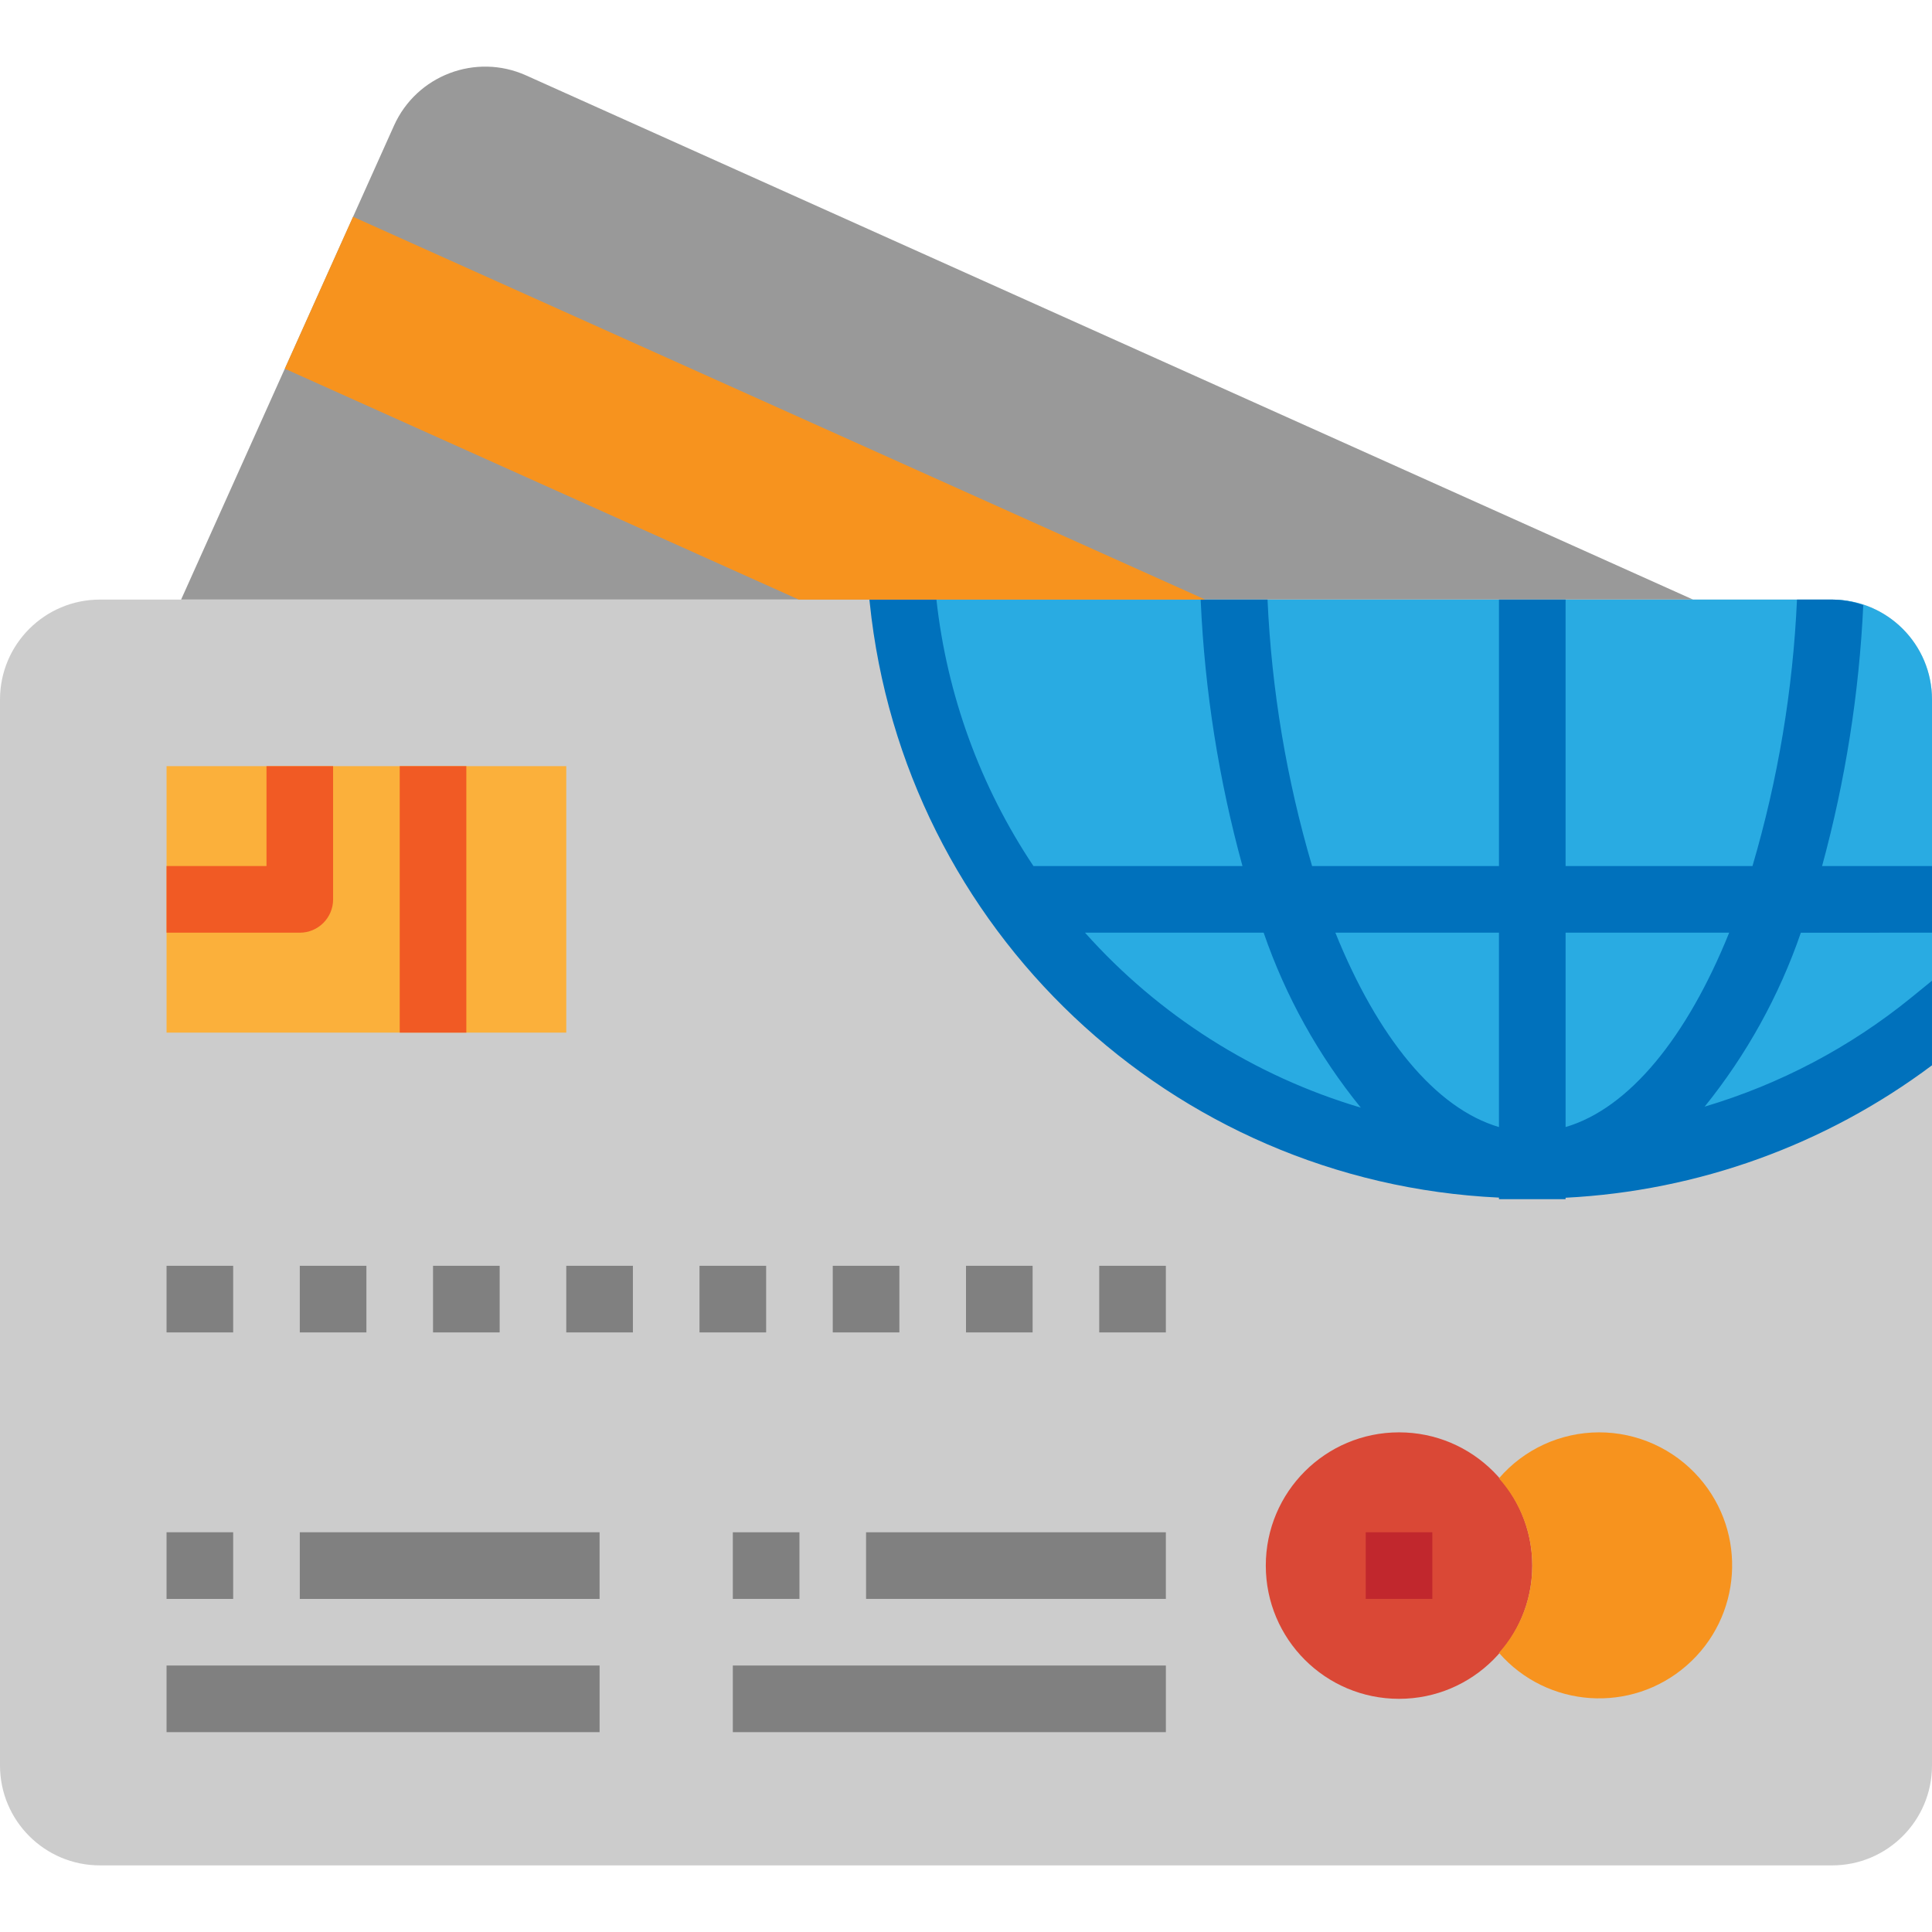
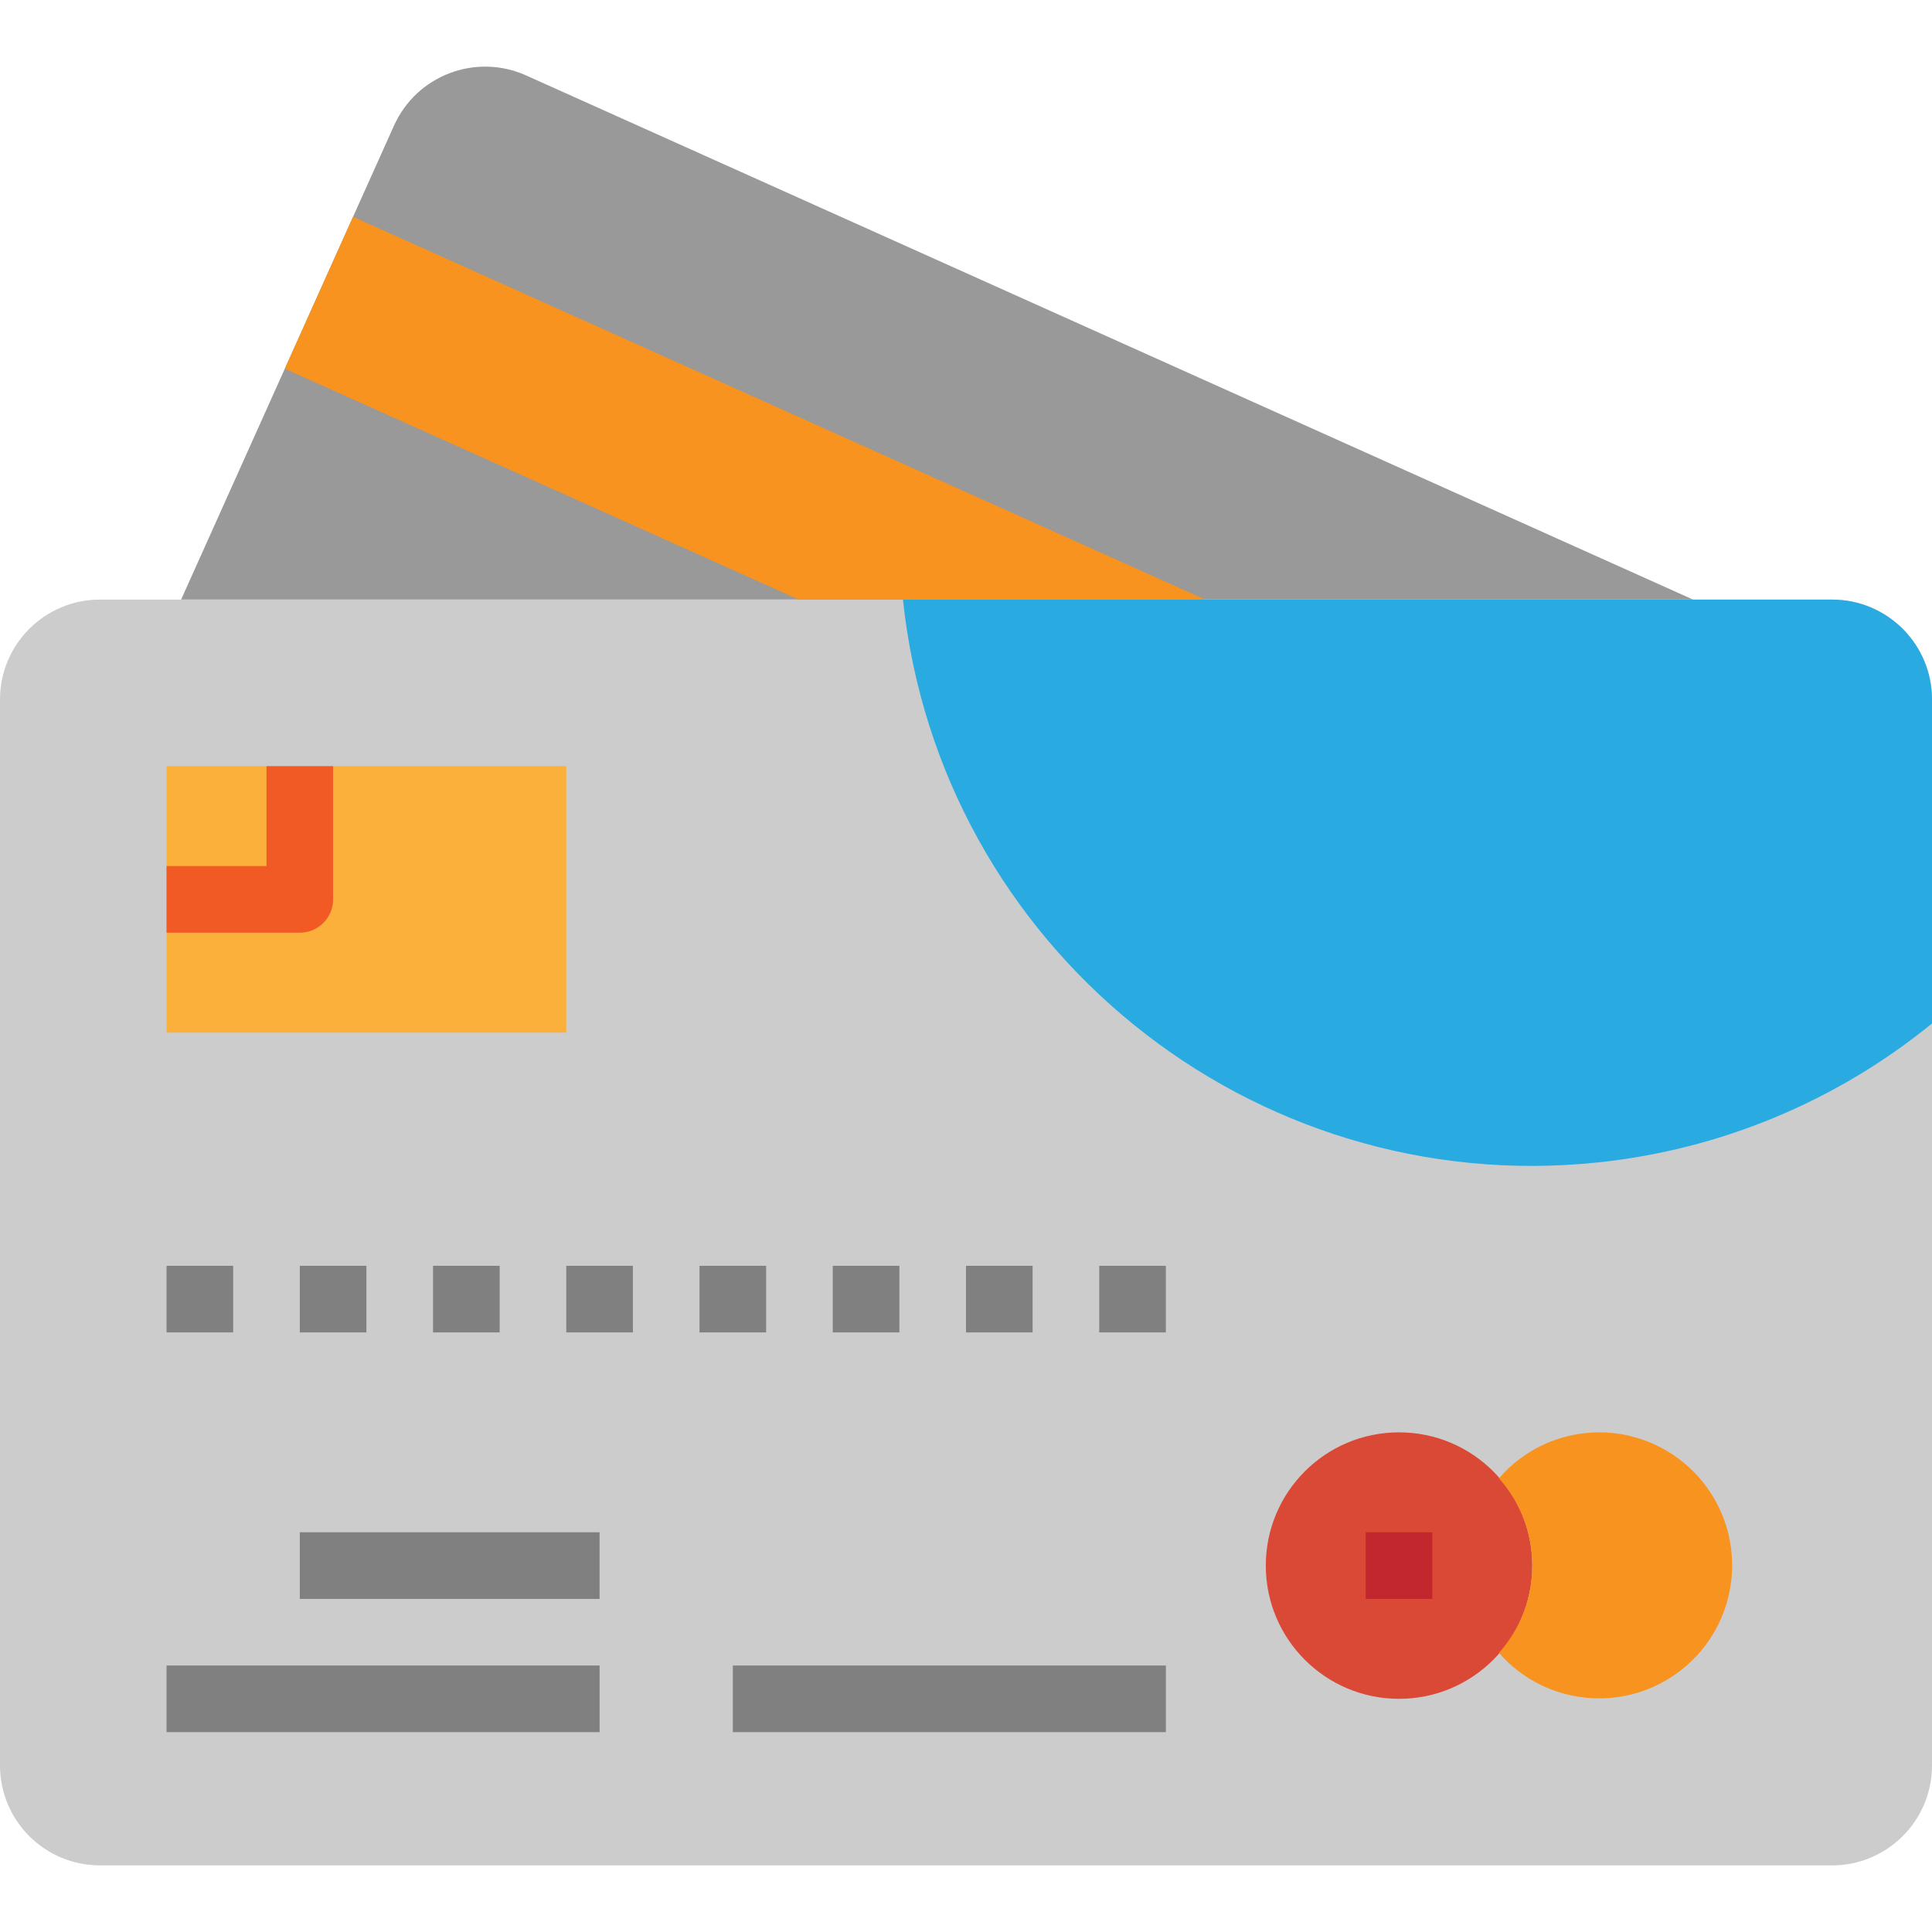
<svg xmlns="http://www.w3.org/2000/svg" version="1.1" id="Capa_1" x="0px" y="0px" viewBox="0 0 512 512" style="enable-background:new 0 0 512 512;" xml:space="preserve">
  <path style="fill:#999999;" d="M448.68,158.897L139.423,19.987c-13.338-5.994-29.016-0.035-35.01,13.303l0,0L47.996,158.897H448.68z  " />
  <path style="fill:#CCCCCC;" d="M26.483,158.897h459.034c14.627,0,26.483,11.855,26.483,26.483v282.483  c0,14.627-11.855,26.483-26.483,26.483H26.483C11.855,494.346,0,482.49,0,467.863V185.38C0,170.753,11.855,158.897,26.483,158.897z" />
  <path style="fill:#29ABE2;" d="M485.517,158.897H239.289c9.719,92.089,92.239,158.861,184.329,149.142  c32.415-3.416,63.126-16.216,88.382-36.811V185.38C512,170.753,500.145,158.897,485.517,158.897z" />
  <path style="fill:#FBB03B;" d="M44.138,203.035h105.931v70.621H44.138V203.035z" />
-   <path style="fill:#F15A24;" d="M105.931,203.035h17.655v70.621h-17.655V203.035z" />
  <g>
    <path style="fill:#808080;" d="M44.138,335.449h17.655v17.655H44.138V335.449z" />
    <path style="fill:#808080;" d="M79.448,335.449h17.655v17.655H79.448V335.449z" />
    <path style="fill:#808080;" d="M114.759,335.449h17.655v17.655h-17.655V335.449z" />
    <path style="fill:#808080;" d="M150.069,335.449h17.655v17.655h-17.655V335.449z" />
    <path style="fill:#808080;" d="M185.379,335.449h17.655v17.655h-17.655V335.449z" />
    <path style="fill:#808080;" d="M220.69,335.449h17.655v17.655H220.69V335.449z" />
    <path style="fill:#808080;" d="M256,335.449h17.655v17.655H256V335.449z" />
    <path style="fill:#808080;" d="M291.31,335.449h17.655v17.655H291.31V335.449z" />
  </g>
  <circle style="fill:#DA4836;" cx="370.759" cy="414.897" r="35.31" />
  <path style="fill:#F7931E;" d="M423.724,379.587c-10.178,0.026-19.844,4.467-26.483,12.182c11.767,13.171,11.767,33.086,0,46.257  c12.809,14.663,35.072,16.163,49.735,3.354c14.663-12.809,16.163-35.072,3.354-49.735  C443.622,383.966,433.92,379.569,423.724,379.587z" />
  <path style="fill:#C1272D;" d="M361.931,406.07h17.655v17.655h-17.655V406.07z" />
  <g>
-     <path style="fill:#808080;" d="M44.138,406.07h17.655v17.655H44.138V406.07z" />
    <path style="fill:#808080;" d="M79.448,406.07h79.448v17.655H79.448V406.07z" />
    <path style="fill:#808080;" d="M44.138,441.38h114.759v17.655H44.138V441.38z" />
-     <path style="fill:#808080;" d="M194.207,406.07h17.655v17.655h-17.655V406.07z" />
-     <path style="fill:#808080;" d="M229.517,406.07h79.448v17.655h-79.448V406.07z" />
    <path style="fill:#808080;" d="M194.207,441.38h114.759v17.655H194.207V441.38z" />
  </g>
  <path style="fill:#F15A24;" d="M79.448,247.173h-35.31v-17.655h26.483v-26.483h17.655v35.31  C88.276,243.219,84.321,247.173,79.448,247.173z" />
-   <path style="fill:#0071BC;" d="M512,259.894l-5.579,4.546c-16.154,13.109-34.728,22.899-54.669,28.831  c11.105-13.771,19.738-29.369,25.494-46.098H512v-17.655h-29.131c6.162-22.581,9.825-45.78,10.92-69.164  c-2.657-0.927-5.455-1.421-8.271-1.457h-9.295c-1.077,23.932-5.032,47.642-11.802,70.621h-49.523v-70.621h-17.655v70.621h-49.523  c-6.771-22.978-10.734-46.689-11.811-70.621h-17.699v0.441c1.068,23.729,4.776,47.272,11.061,70.179h-55.393  c-14.115-21.133-22.934-45.356-25.715-70.621H230.4l0.097,0.883c8.951,86.546,79.837,153.538,166.744,157.599v0.415h17.655v-0.38  c35.134-1.792,68.943-14.009,97.103-35.098V259.894z M287.541,247.173h47.342c5.8,16.843,14.513,32.538,25.741,46.362  C332.429,285.167,307.121,269.119,287.541,247.173z M397.241,298.682c-16.87-4.97-32.185-23.834-43.352-51.509h43.352V298.682z   M414.897,298.682v-51.509h43.352C447.082,274.848,431.775,293.712,414.897,298.682z" />
  <path style="fill:#F7931E;" d="M319.409,158.897L93.564,57.451L75.476,97.713l136.21,61.184H319.409z" />
  <g>
</g>
  <g>
</g>
  <g>
</g>
  <g>
</g>
  <g>
</g>
  <g>
</g>
  <g>
</g>
  <g>
</g>
  <g>
</g>
  <g>
</g>
  <g>
</g>
  <g>
</g>
  <g>
</g>
  <g>
</g>
  <g>
</g>
</svg>